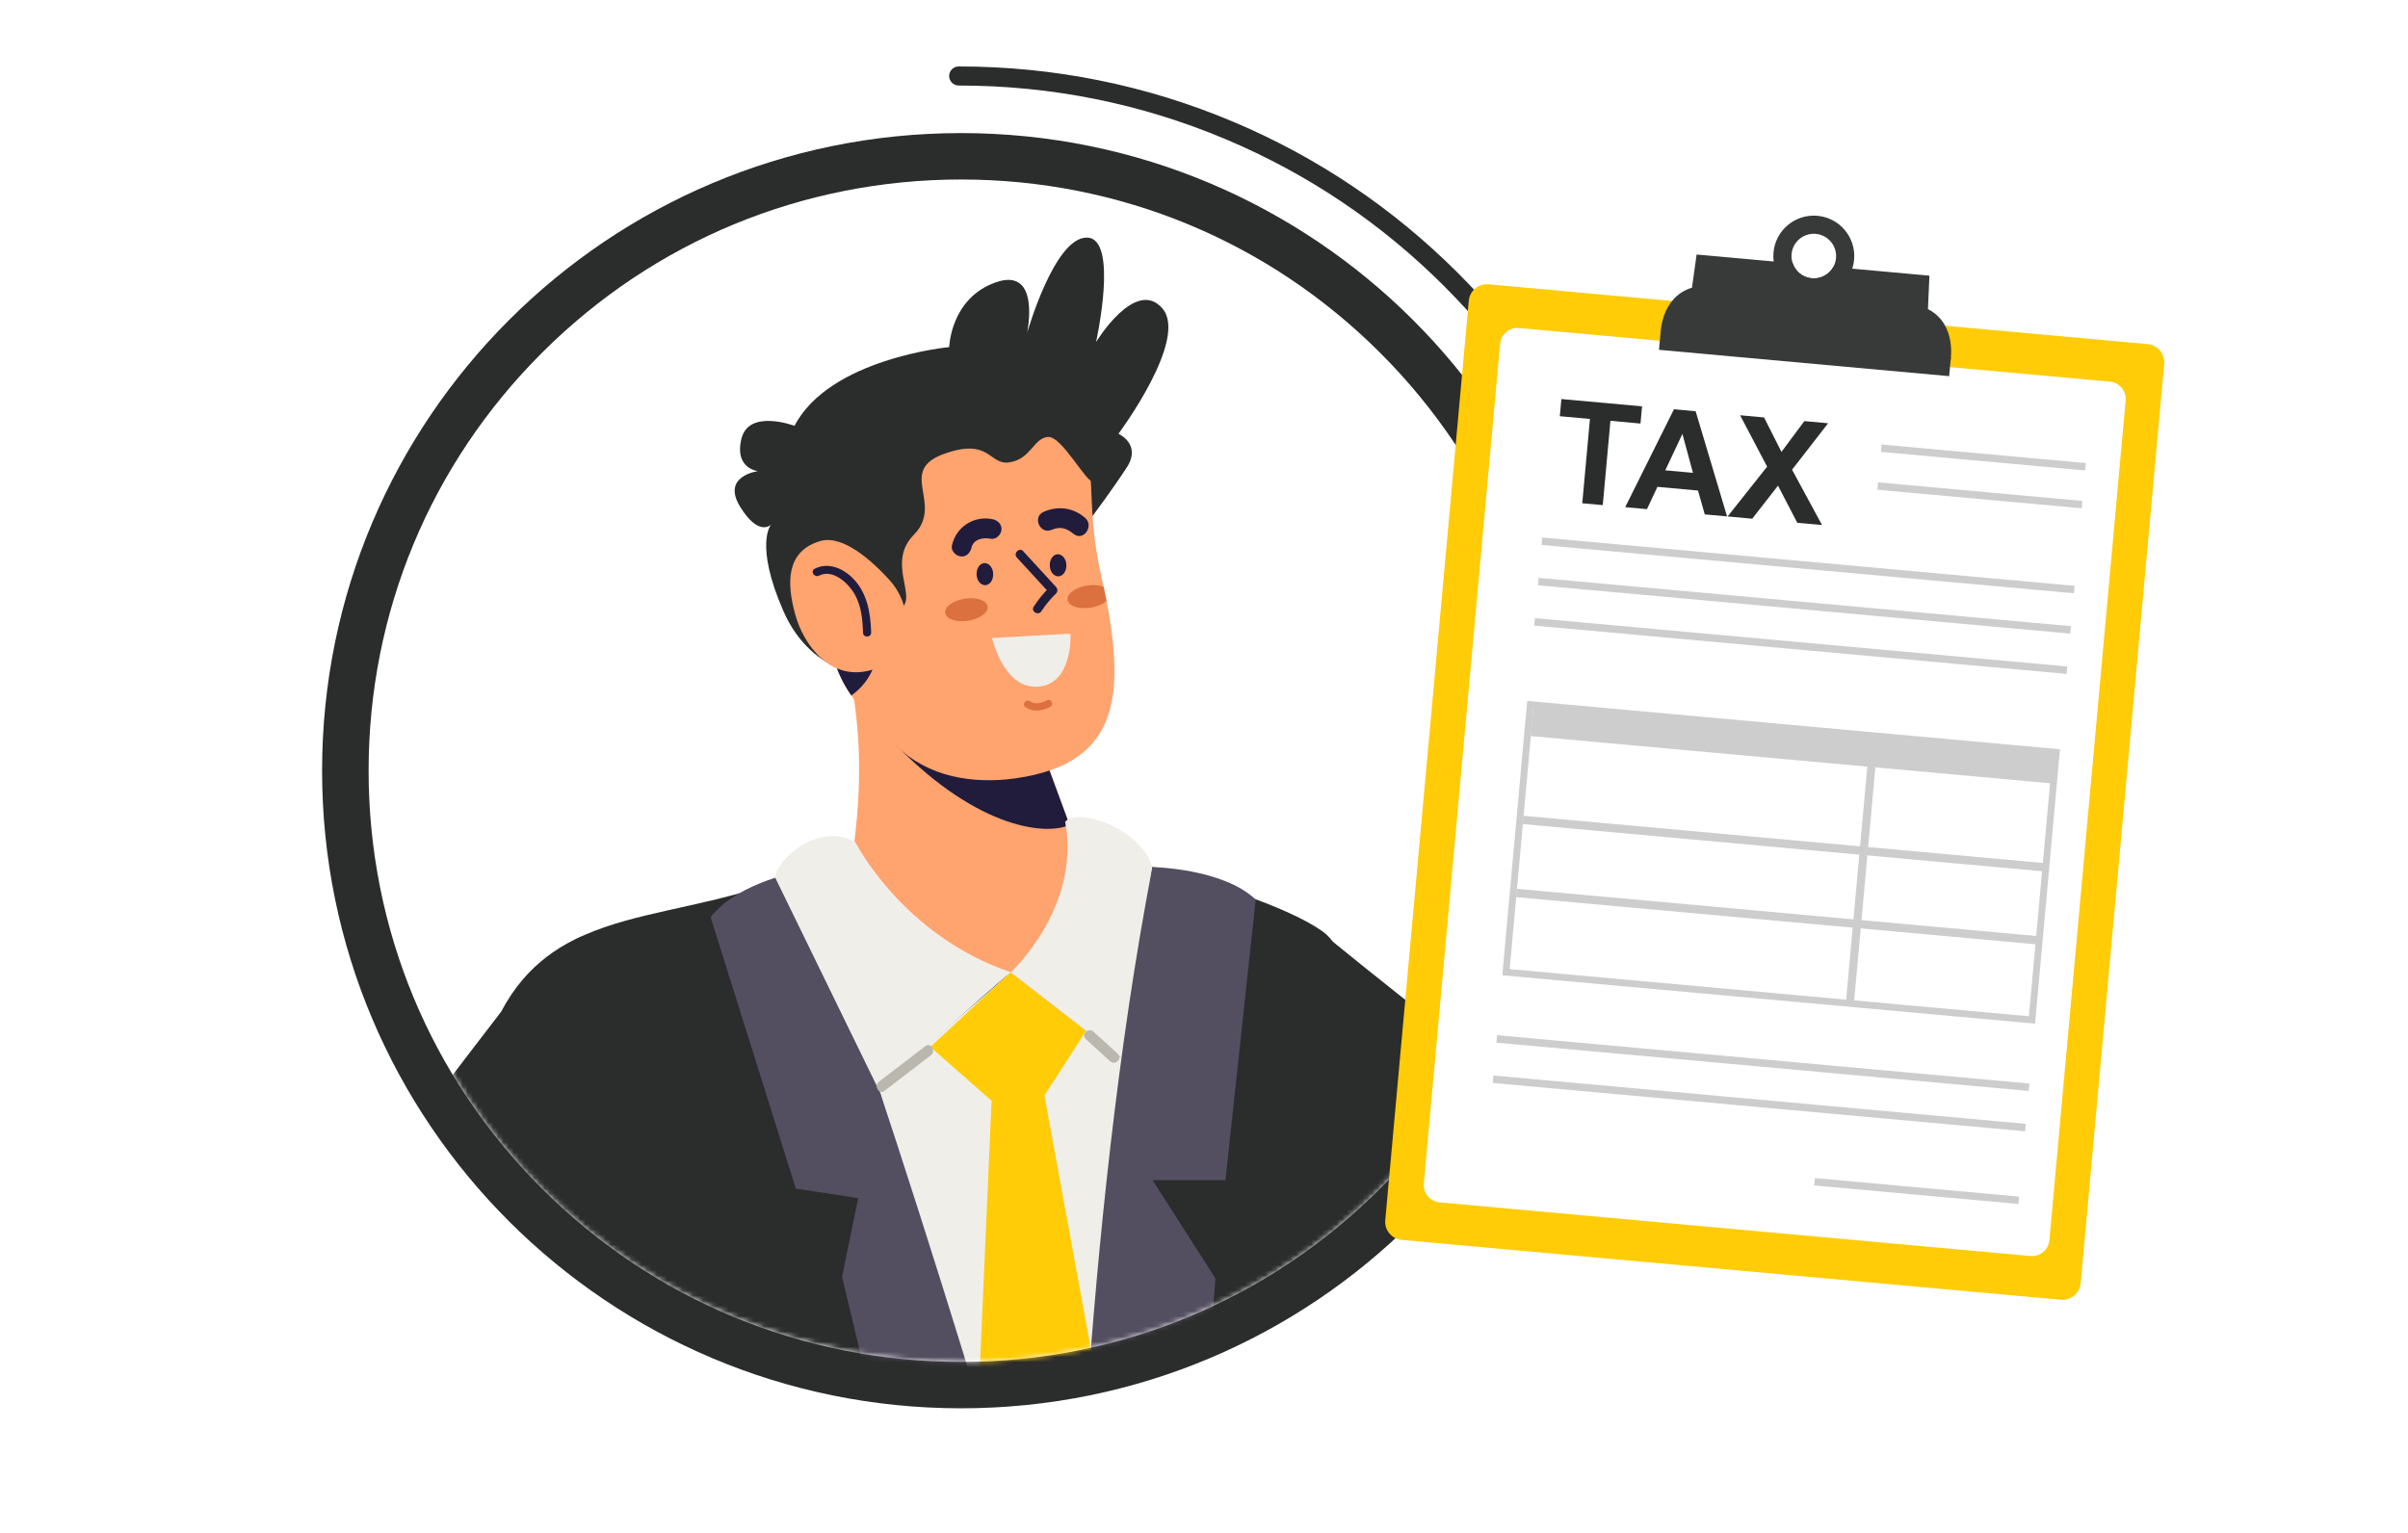
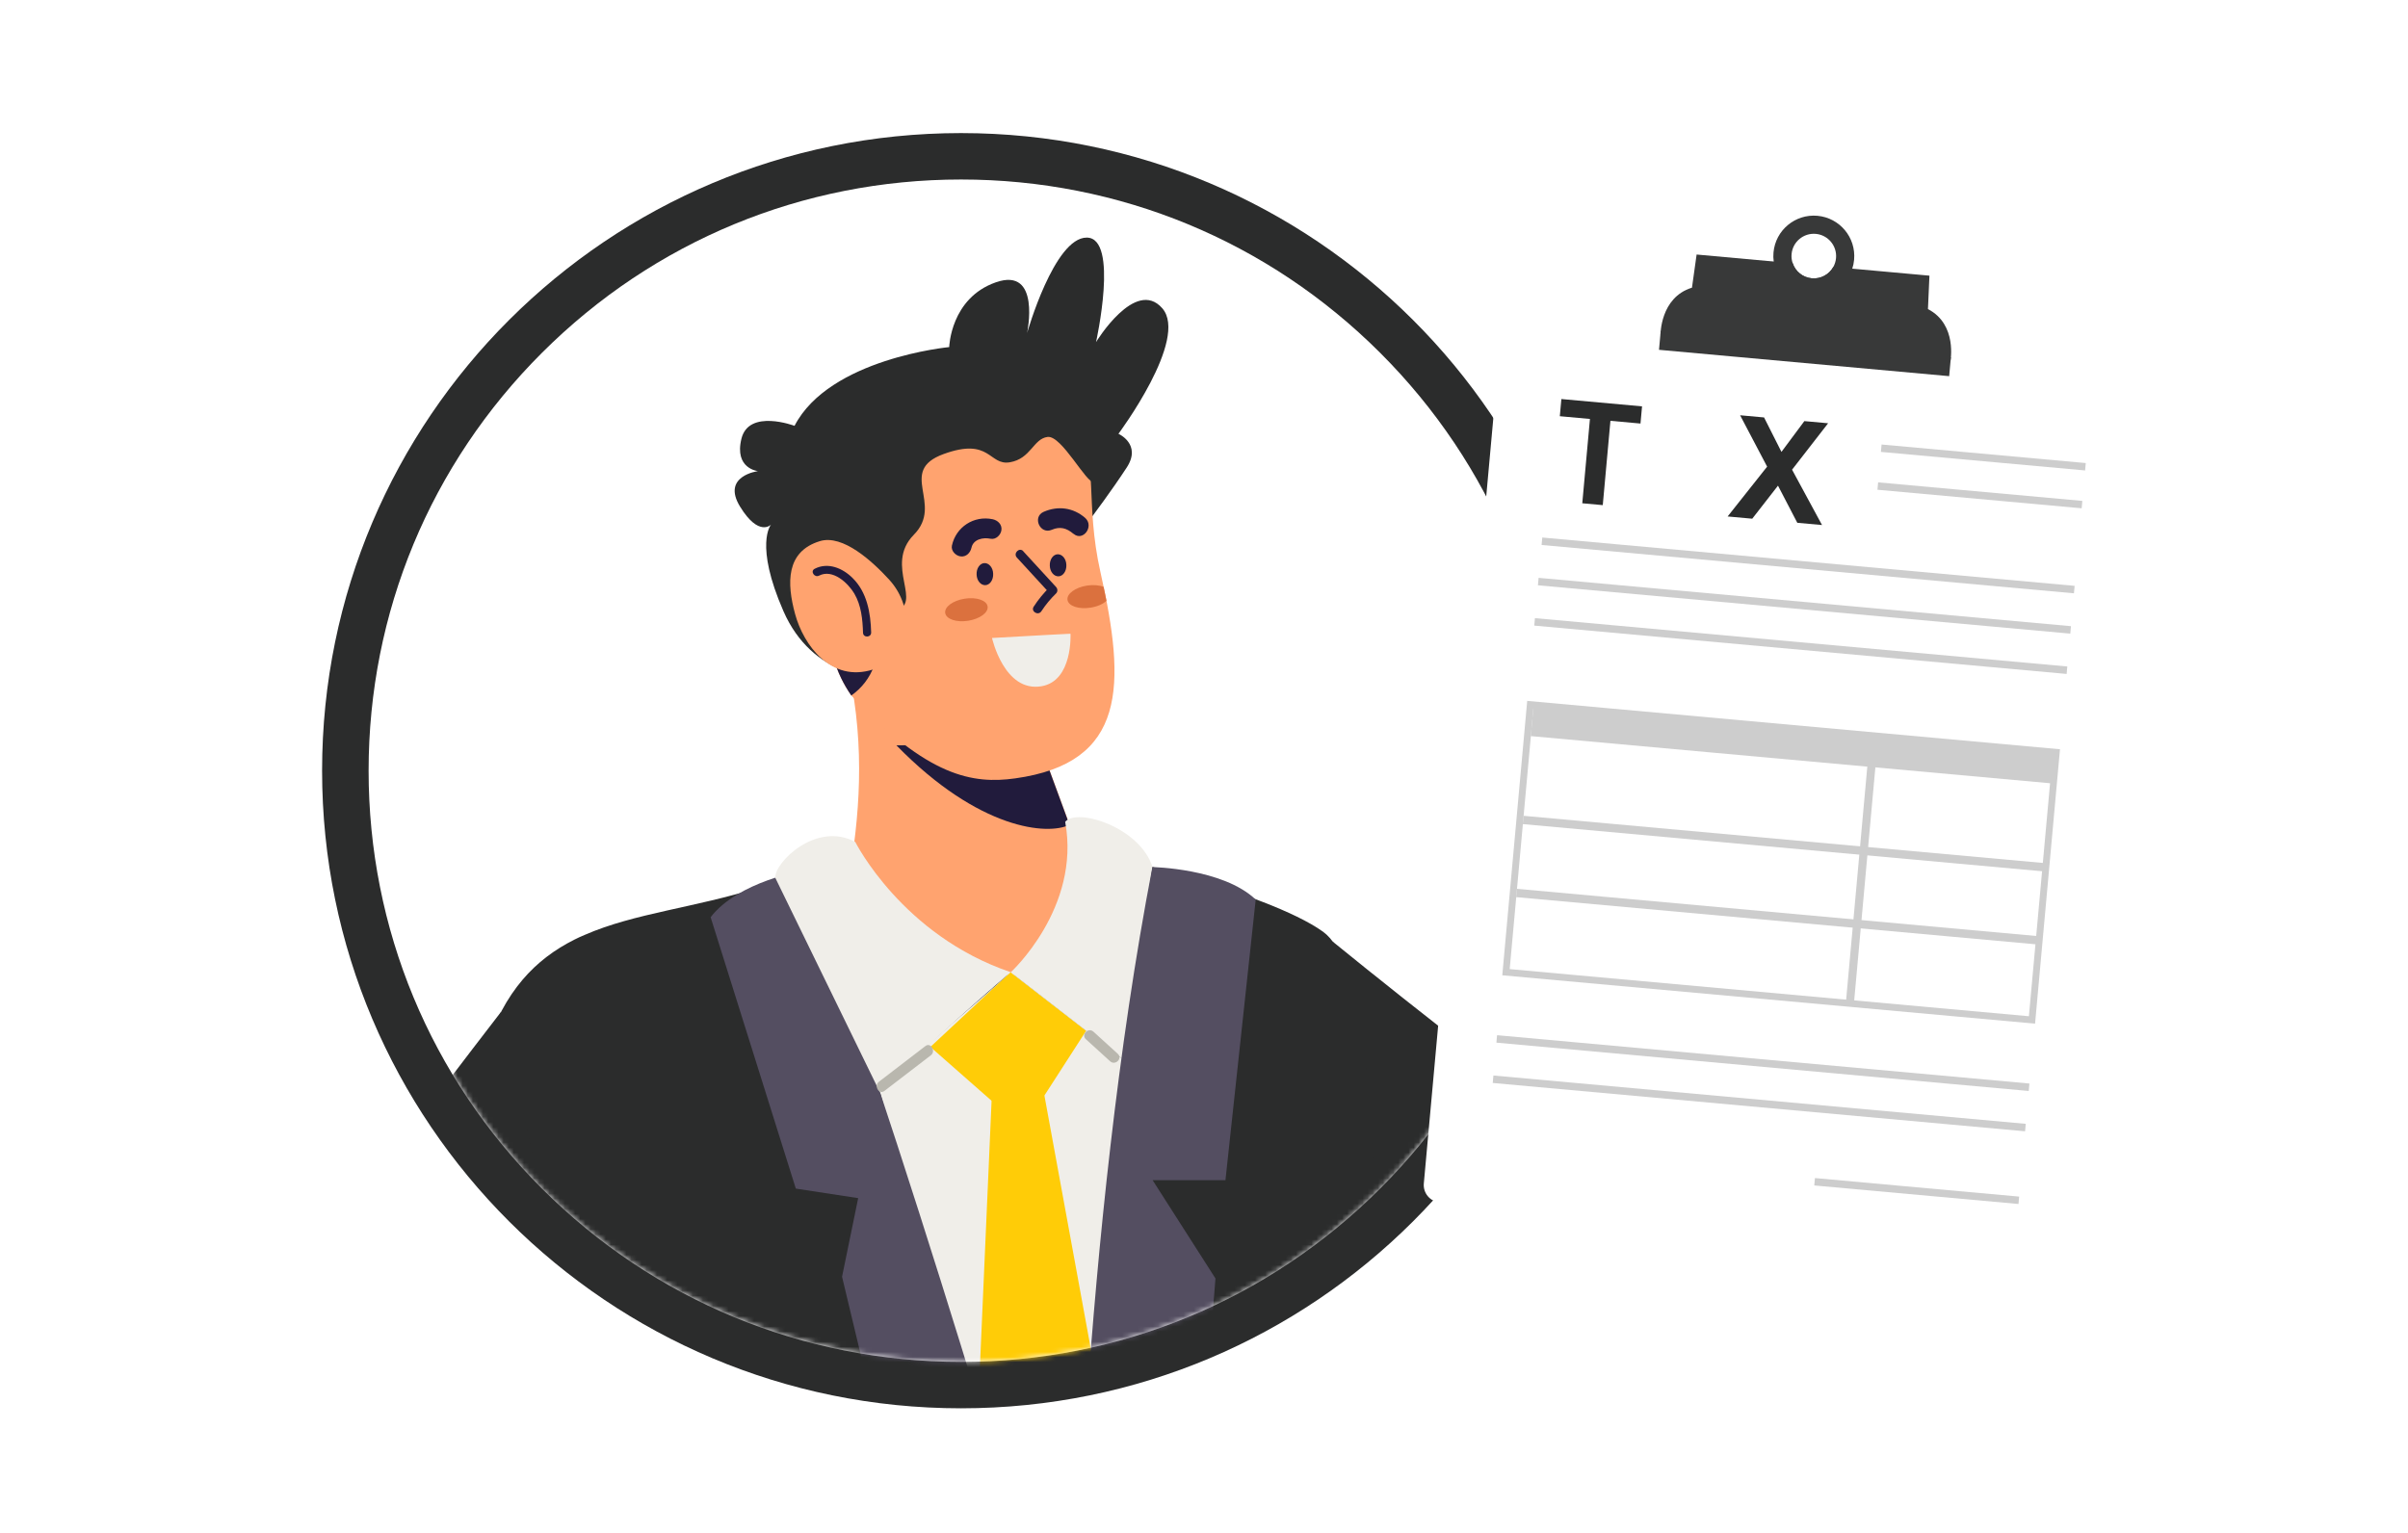
<svg xmlns="http://www.w3.org/2000/svg" width="471" height="300" viewBox="0 0 471 300" fill="none">
  <rect width="471" height="300" fill="white" />
-   <path d="M313.005 99.723C313.256 99.723 313.479 99.667 313.73 99.584C314.679 99.193 315.126 98.079 314.707 97.16C307.758 80.751 297.794 66.014 285.123 53.367C272.452 40.719 257.688 30.774 241.249 23.837C224.224 16.649 206.138 13 187.523 13C186.49 13 185.653 13.836 185.653 14.867C185.653 15.897 186.49 16.733 187.523 16.733C205.636 16.733 223.247 20.271 239.797 27.263C255.79 34.005 270.163 43.672 282.471 55.985C294.808 68.299 304.492 82.618 311.246 98.581C311.553 99.277 312.223 99.723 312.949 99.723H313.005Z" fill="#2B2C2C" />
  <path d="M187.98 275.536C118.955 275.536 63 219.684 63 150.787C63 81.89 118.955 26.038 187.98 26.038C257.004 26.038 312.96 81.89 312.96 150.787C312.96 219.684 257.004 275.536 187.98 275.536Z" fill="#2B2C2C" />
  <path d="M187.98 266.455C218.932 266.455 248.042 254.42 269.923 232.579C291.804 210.738 303.861 181.682 303.861 150.787C303.861 119.892 291.804 90.836 269.923 68.995C248.042 47.154 218.932 35.12 187.98 35.12C157.028 35.12 127.918 47.154 106.037 68.995C84.156 90.836 72.099 119.892 72.099 150.787C72.099 181.682 84.156 210.738 106.037 232.579C127.918 254.42 157.028 266.455 187.98 266.455Z" fill="white" />
  <mask id="mask0_11_22307" style="mask-type:luminance" maskUnits="userSpaceOnUse" x="72" y="35" width="232" height="232">
    <path d="M187.98 266.455C218.932 266.455 248.042 254.42 269.923 232.579C291.804 210.738 303.861 181.682 303.861 150.787C303.861 119.892 291.804 90.836 269.923 68.995C248.042 47.154 218.932 35.12 187.98 35.12C157.028 35.12 127.918 47.154 106.037 68.995C84.156 90.836 72.099 119.892 72.099 150.787C72.099 181.682 84.156 210.738 106.037 232.579C127.918 254.42 157.028 266.455 187.98 266.455Z" fill="white" />
  </mask>
  <g mask="url(#mask0_11_22307)">
    <path d="M288.343 275.536C271.43 264.114 258.424 253.695 258.424 253.695L260.629 184.188C260.629 184.188 301.042 217.173 322.7 231.297V275.564H288.343V275.536Z" fill="#2B2C2C" />
    <path d="M102.548 275.536C100.539 264.421 97.915 254.977 95.822 246.313C92.361 231.994 90.324 219.792 94.901 205.501C98.641 193.828 104.753 187.671 112.317 183.855C112.987 183.52 113.684 183.186 114.382 182.908C124.122 178.645 136.04 177.587 148.376 173.659C154.042 171.848 159.819 169.452 165.513 165.83C194.455 147.444 210.14 165.83 210.14 165.83C210.14 165.83 214.745 166.833 221.193 168.505C223.788 169.173 226.691 169.953 229.733 170.817C230.347 170.984 230.961 171.179 231.603 171.346C241.929 174.383 253.233 178.311 258.787 182.295C266.462 187.838 268.472 213.747 269.03 241.271C269.03 241.939 269.03 242.636 269.058 243.332C269.114 245.7 269.142 248.068 269.142 250.436C269.169 254.002 269.197 257.568 269.197 261.078C269.197 261.858 269.197 262.638 269.197 263.39C269.197 267.541 269.197 271.58 269.197 275.508H102.465L102.548 275.536Z" fill="#2B2C2C" />
    <path d="M40.393 275.536C65.875 239.488 97.999 197.979 97.999 197.979L114.857 273.781L113.014 275.536H40.393Z" fill="#2B2C2C" />
    <path d="M165.596 174.355C165.596 174.355 206.959 211.267 214.02 174.439L207.6 156.972L203.358 145.438L200.4 137.36L166.601 134.072C169.308 149.255 167.745 162.348 165.624 174.355H165.596Z" fill="#FFA36F" />
    <path d="M175.337 145.828C191.552 162.432 204.977 163.462 209.191 161.373L203.33 145.438L175.337 145.828Z" fill="#211B3C" />
    <path d="M213.685 100.977C213.685 100.977 217.397 96.046 220.383 91.477C223.369 86.908 218.764 84.874 218.764 84.874C218.764 84.874 232.608 66.321 227.333 60.304C222.058 54.286 214.382 66.934 214.382 66.934C214.382 66.934 218.932 46.514 212.568 46.486C206.205 46.458 200.902 65.151 200.902 65.151C200.902 65.151 203.665 52.141 194.79 55.233C185.915 58.326 185.663 67.909 185.663 67.909C185.663 67.909 162.247 70.11 155.409 83.314C155.409 83.314 146.478 79.944 145.027 85.822C143.575 91.728 148.264 92.173 148.264 92.173C148.264 92.173 141.064 93.093 144.748 99.11C148.432 105.128 150.804 102.648 150.804 102.648C150.804 102.648 147.511 106.465 153.232 119.558C158.954 132.651 171.234 132.568 171.234 132.568L213.657 101.004L213.685 100.977Z" fill="#2B2C2C" />
-     <path d="M162.275 125.213C162.498 126.551 162.749 127.776 163.084 128.918C163.866 131.565 164.954 133.822 166.517 136.078C168.583 139.031 171.429 142.012 175.337 145.912C181.477 152.041 190.324 153.434 198.558 152.292C220.383 149.255 220.244 134.128 215.248 111.953C212.15 98.191 214.969 89.917 210.726 84.986C210.447 84.763 210.196 84.568 209.917 84.345C203.386 79.442 195.125 77.409 187.031 78.384C185.468 78.579 183.989 78.802 182.565 79.08C182.23 79.136 181.923 79.192 181.616 79.275C181.477 79.275 181.337 79.331 181.226 79.359C180.863 79.442 180.5 79.498 180.165 79.582C179.914 79.637 179.663 79.693 179.412 79.749C178.853 79.888 178.295 80.027 177.765 80.194C160.656 85.042 157.837 96.269 158.703 106.827C159.289 114.014 161.605 120.867 162.303 125.213H162.275Z" fill="#FFA36F" />
+     <path d="M162.275 125.213C162.498 126.551 162.749 127.776 163.084 128.918C163.866 131.565 164.954 133.822 166.517 136.078C181.477 152.041 190.324 153.434 198.558 152.292C220.383 149.255 220.244 134.128 215.248 111.953C212.15 98.191 214.969 89.917 210.726 84.986C210.447 84.763 210.196 84.568 209.917 84.345C203.386 79.442 195.125 77.409 187.031 78.384C185.468 78.579 183.989 78.802 182.565 79.08C182.23 79.136 181.923 79.192 181.616 79.275C181.477 79.275 181.337 79.331 181.226 79.359C180.863 79.442 180.5 79.498 180.165 79.582C179.914 79.637 179.663 79.693 179.412 79.749C178.853 79.888 178.295 80.027 177.765 80.194C160.656 85.042 157.837 96.269 158.703 106.827C159.289 114.014 161.605 120.867 162.303 125.213H162.275Z" fill="#FFA36F" />
    <path d="M215.527 88.273C215.527 88.273 215.527 93.984 214.02 94.346C212.512 94.708 207.684 85.125 204.893 85.487C202.102 85.849 201.656 89.749 197.525 90.446C193.394 91.142 193.757 85.487 184.575 88.83C175.393 92.173 184.714 98.58 178.742 104.626C172.769 110.699 180.974 118.248 174.806 119.585C168.638 120.923 158.033 119.975 156.581 108.108C155.13 96.268 164.312 74.539 190.548 74.678C212.038 74.817 215.527 88.245 215.527 88.245V88.273Z" fill="#2B2C2C" />
    <path d="M200.121 107.83C202.27 110.17 204.419 112.51 206.568 114.85C206.875 115.185 206.931 115.742 206.568 116.104C205.479 117.163 204.53 118.305 203.693 119.586C203.079 120.533 201.572 119.642 202.186 118.695C203.107 117.274 204.14 116.02 205.34 114.85V116.104C203.191 113.764 201.042 111.424 198.893 109.084C198.139 108.248 199.367 107.022 200.149 107.83H200.121Z" fill="#211B3C" />
    <path d="M194.26 112.259C194.315 113.457 193.618 114.46 192.724 114.488C191.831 114.515 191.05 113.596 191.022 112.398C190.966 111.2 191.664 110.197 192.557 110.17C193.45 110.142 194.232 111.061 194.26 112.259Z" fill="#211B3C" />
    <path d="M208.577 110.532C208.633 111.73 207.935 112.733 207.042 112.761C206.149 112.788 205.368 111.869 205.34 110.671C205.284 109.473 205.982 108.47 206.875 108.443C207.768 108.415 208.549 109.334 208.577 110.532Z" fill="#211B3C" />
    <path d="M184.882 119.948C185.077 121.146 187.087 121.814 189.375 121.452C191.664 121.09 193.367 119.836 193.171 118.638C192.976 117.44 190.966 116.772 188.678 117.134C186.389 117.496 184.687 118.75 184.882 119.948Z" fill="#DB713E" />
    <path d="M216.42 117.552C215.75 118.193 214.606 118.694 213.294 118.889C211.005 119.251 208.996 118.583 208.801 117.385C208.605 116.187 210.308 114.933 212.596 114.571C213.852 114.376 215.024 114.487 215.862 114.822L216.42 117.524V117.552Z" fill="#DB713E" />
    <path d="M193.729 105.406C192.306 105.1 190.38 105.49 190.017 107.161C189.794 108.164 188.985 109 187.896 108.861C186.947 108.749 185.97 107.774 186.194 106.744C186.975 103.122 190.464 100.81 194.176 101.59C195.181 101.813 196.018 102.621 195.878 103.707C195.767 104.654 194.79 105.629 193.757 105.406H193.729Z" fill="#211B3C" />
    <path d="M209.945 104.43C208.633 103.316 207.349 102.954 205.73 103.65C203.442 104.653 201.851 101.143 204.14 100.14C206.931 98.915 209.917 99.305 212.233 101.31C214.103 102.926 211.843 106.046 209.973 104.43H209.945Z" fill="#211B3C" />
    <path d="M171.039 130.088C167.969 130.618 165.317 130.116 163.084 128.918C163.866 131.565 164.954 133.822 166.517 136.078C168.499 134.657 170.09 132.735 171.039 130.088Z" fill="#211B3C" />
    <path d="M209.387 123.987C209.387 123.987 204.196 124.238 194.036 124.823C194.036 124.823 196.409 135.493 203.693 134.267C209.889 133.236 209.387 123.987 209.387 123.987Z" fill="#F0EEE9" />
-     <path d="M205.424 138.307C203.861 139.114 202.13 139.393 200.595 138.362C199.814 137.833 200.679 136.663 201.432 137.192C202.521 137.917 203.749 137.554 204.81 136.997C205.647 136.579 206.233 137.889 205.396 138.307H205.424Z" fill="#DB713E" />
    <path d="M177.095 123.598C177.709 119.92 176.453 116.187 173.941 113.429C170.676 109.863 164.871 104.487 160.349 105.88C153.707 107.913 153.874 114.098 155.521 120.143C157.168 126.188 162.526 133.627 170.788 130.98C174.918 129.643 176.593 126.606 177.095 123.598Z" fill="#FFA36F" />
    <path d="M168.806 123.82C168.722 121.201 168.471 118.471 167.103 116.131C165.875 114.069 162.889 111.256 160.21 112.621C159.317 113.094 158.424 111.757 159.345 111.284C161.94 109.946 164.815 111.144 166.769 113.094C169.615 115.908 170.285 119.92 170.397 123.736C170.425 124.767 168.834 124.823 168.806 123.792V123.82Z" fill="#211B3C" />
    <path d="M189.571 275.536L172.127 213.746C179.775 205.138 191.385 196.084 197.693 190.206L219.546 207.144L215.806 275.536H189.571Z" fill="#F0EEE9" />
    <path d="M191.804 275.536L191.385 273.865L193.953 215.334L204.279 214.304L214.159 268.265C214.103 270.633 214.048 273.057 213.992 275.508H191.831L191.804 275.536Z" fill="#FFCC07" />
    <path d="M212.457 201.656L200.121 220.794L181.979 204.832L197.665 190.206L212.457 201.656Z" fill="#FFCC07" />
    <path d="M170.871 275.536L164.703 249.795L167.857 234.417L155.661 232.551L138.998 179.453C144.413 172.405 157.196 170.315 157.196 170.315C169.587 204.609 182.035 243.778 191.72 275.508H170.899L170.871 275.536Z" fill="#544E61" />
    <path d="M208.326 160.816C210.559 157.975 222.951 161.791 225.435 169.647L219.546 207.172L197.693 190.234C197.693 190.234 211.424 177.67 208.354 160.816H208.326Z" fill="#F0EEE9" />
    <path d="M167.299 164.744C167.299 164.744 176.453 183.019 197.692 190.207C197.692 190.207 181.114 204.386 172.127 213.747L151.641 171.737C151.474 168.756 159.679 160.593 167.327 164.744H167.299Z" fill="#F0EEE9" />
    <path d="M182.063 206.476C179.049 208.788 176.007 211.128 172.992 213.44C171.932 214.248 170.871 212.437 171.932 211.629C174.946 209.317 177.988 206.977 181.003 204.665C182.063 203.857 183.124 205.668 182.063 206.476Z" fill="#B9B7AE" />
    <path d="M213.88 201.851C215.471 203.3 217.034 204.721 218.625 206.169C219.63 207.089 218.15 208.537 217.146 207.646C215.555 206.197 213.992 204.777 212.401 203.328C211.396 202.409 212.875 200.96 213.88 201.851Z" fill="#B9B7AE" />
    <path d="M225.435 230.88L237.743 250.13L235.733 275.565H212.513C214.689 244.14 218.569 205.139 225.407 169.647C225.407 169.647 239.166 169.87 245.613 175.999L239.697 230.908H225.407L225.435 230.88Z" fill="#544E61" />
  </g>
-   <path d="M420.082 67.33L291.159 55.623C289.199 55.445 287.466 56.89 287.288 58.85L270.955 238.717C270.777 240.677 272.222 242.411 274.182 242.589L403.105 254.296C405.065 254.474 406.799 253.029 406.977 251.068L423.309 71.202C423.487 69.242 422.043 67.508 420.082 67.33Z" fill="#FFCC07" />
  <path d="M412.683 74.668L297.119 64.174C295.243 64.004 293.585 65.386 293.414 67.262L278.497 231.542C278.326 233.418 279.709 235.077 281.584 235.247L397.149 245.741C399.025 245.911 400.683 244.529 400.854 242.653L415.771 78.373C415.942 76.497 414.559 74.838 412.683 74.668Z" fill="white" />
  <path d="M405.793 114.622L301.665 105.167L301.533 106.625L405.66 116.081L405.793 114.622Z" fill="#CDCDCD" />
  <path d="M405.076 122.512L300.949 113.056L300.816 114.515L404.944 123.97L405.076 122.512Z" fill="#CDCDCD" />
  <path d="M396.951 211.993L292.823 202.538L292.691 203.997L396.818 213.452L396.951 211.993Z" fill="#CDCDCD" />
  <path d="M396.235 219.879L292.107 210.424L291.975 211.883L396.102 221.338L396.235 219.879Z" fill="#CDCDCD" />
  <path d="M404.36 130.398L300.233 120.942L300.1 122.401L404.228 131.857L404.36 130.398Z" fill="#CDCDCD" />
  <path d="M381.592 69.876L324.836 64.723L324.498 68.442L381.255 73.595L381.592 69.876Z" fill="#383939" />
  <path d="M381.483 70.714L324.793 65.567C324.793 65.567 324.68 58.208 330.947 56.284L331.854 49.799L350.654 51.506C351.177 53.095 352.62 54.288 354.384 54.448C356.149 54.609 357.781 53.691 358.594 52.227L377.394 53.934L377.105 60.475C382.922 63.493 381.486 70.715 381.486 70.715L381.483 70.714Z" fill="#383939" />
  <path d="M355.491 42.221C351.144 41.827 347.288 45.032 346.893 49.389C346.838 49.993 346.85 50.598 346.935 51.172C347.415 54.747 350.321 57.651 354.059 57.991C357.798 58.33 361.18 56 362.296 52.567C362.483 52.017 362.603 51.428 362.659 50.82C363.054 46.463 359.848 42.617 355.491 42.221ZM354.381 54.451C352.616 54.291 351.173 53.095 350.651 51.509C350.453 50.948 350.371 50.341 350.429 49.71C350.647 47.307 352.777 45.54 355.17 45.758C357.563 45.975 359.341 48.096 359.122 50.499C359.065 51.127 358.875 51.71 358.593 52.23C357.78 53.698 356.159 54.613 354.384 54.452L354.381 54.451Z" fill="#383939" />
  <path d="M407.974 90.597L368.031 86.97L367.9 88.416L407.843 92.043L407.974 90.597Z" fill="#CDCDCD" />
  <path d="M407.302 98.002L367.358 94.374L367.227 95.82L407.171 99.447L407.302 98.002Z" fill="#CDCDCD" />
  <path d="M394.942 234.116L354.998 230.489L354.867 231.935L394.811 235.562L394.942 234.116Z" fill="#CDCDCD" />
  <path d="M398.058 200.279L293.844 190.815L298.719 137.13L402.93 146.593L398.055 200.278L398.058 200.279ZM295.298 189.607L396.85 198.829L401.483 147.802L299.928 138.58L295.294 189.607L295.298 189.607Z" fill="#CDCDCD" />
  <path d="M402.205 147.197L299.968 137.914L299.414 144.019L401.65 153.302L402.205 147.197Z" fill="#CDCDCD" />
  <path d="M400.234 168.895L297.998 159.612L297.85 161.237L400.087 170.521L400.234 168.895Z" fill="#CDCDCD" />
  <path d="M398.937 183.183L296.701 173.899L296.553 175.524L398.79 184.808L398.937 183.183Z" fill="#CDCDCD" />
  <path d="M367.373 144.034L365.797 143.891L361.045 196.227L362.62 196.37L367.373 144.034Z" fill="#CDCDCD" />
  <path d="M309.491 98.465L310.989 81.968L305.097 81.433L305.402 78.073L321.181 79.506L320.876 82.866L314.997 82.332L313.499 98.829L309.491 98.465Z" fill="#2B2C2C" />
-   <path d="M337.81 101.037L333.449 100.641L332.124 95.974L324.188 95.253L322.14 99.614L317.886 99.228L327.422 80.076L331.663 80.461L337.81 101.037ZM331.142 92.51L329.076 84.894L325.725 92.018L331.142 92.51Z" fill="#2B2C2C" />
  <path d="M337.919 101.047L345.647 91.3L340.361 81.247L345.047 81.673L348.449 88.412L352.93 82.389L357.576 82.811L350.525 91.894L356.384 102.723L351.548 102.284L347.772 95.019L342.735 101.484L337.926 101.047L337.919 101.047Z" fill="#2B2C2C" />
</svg>